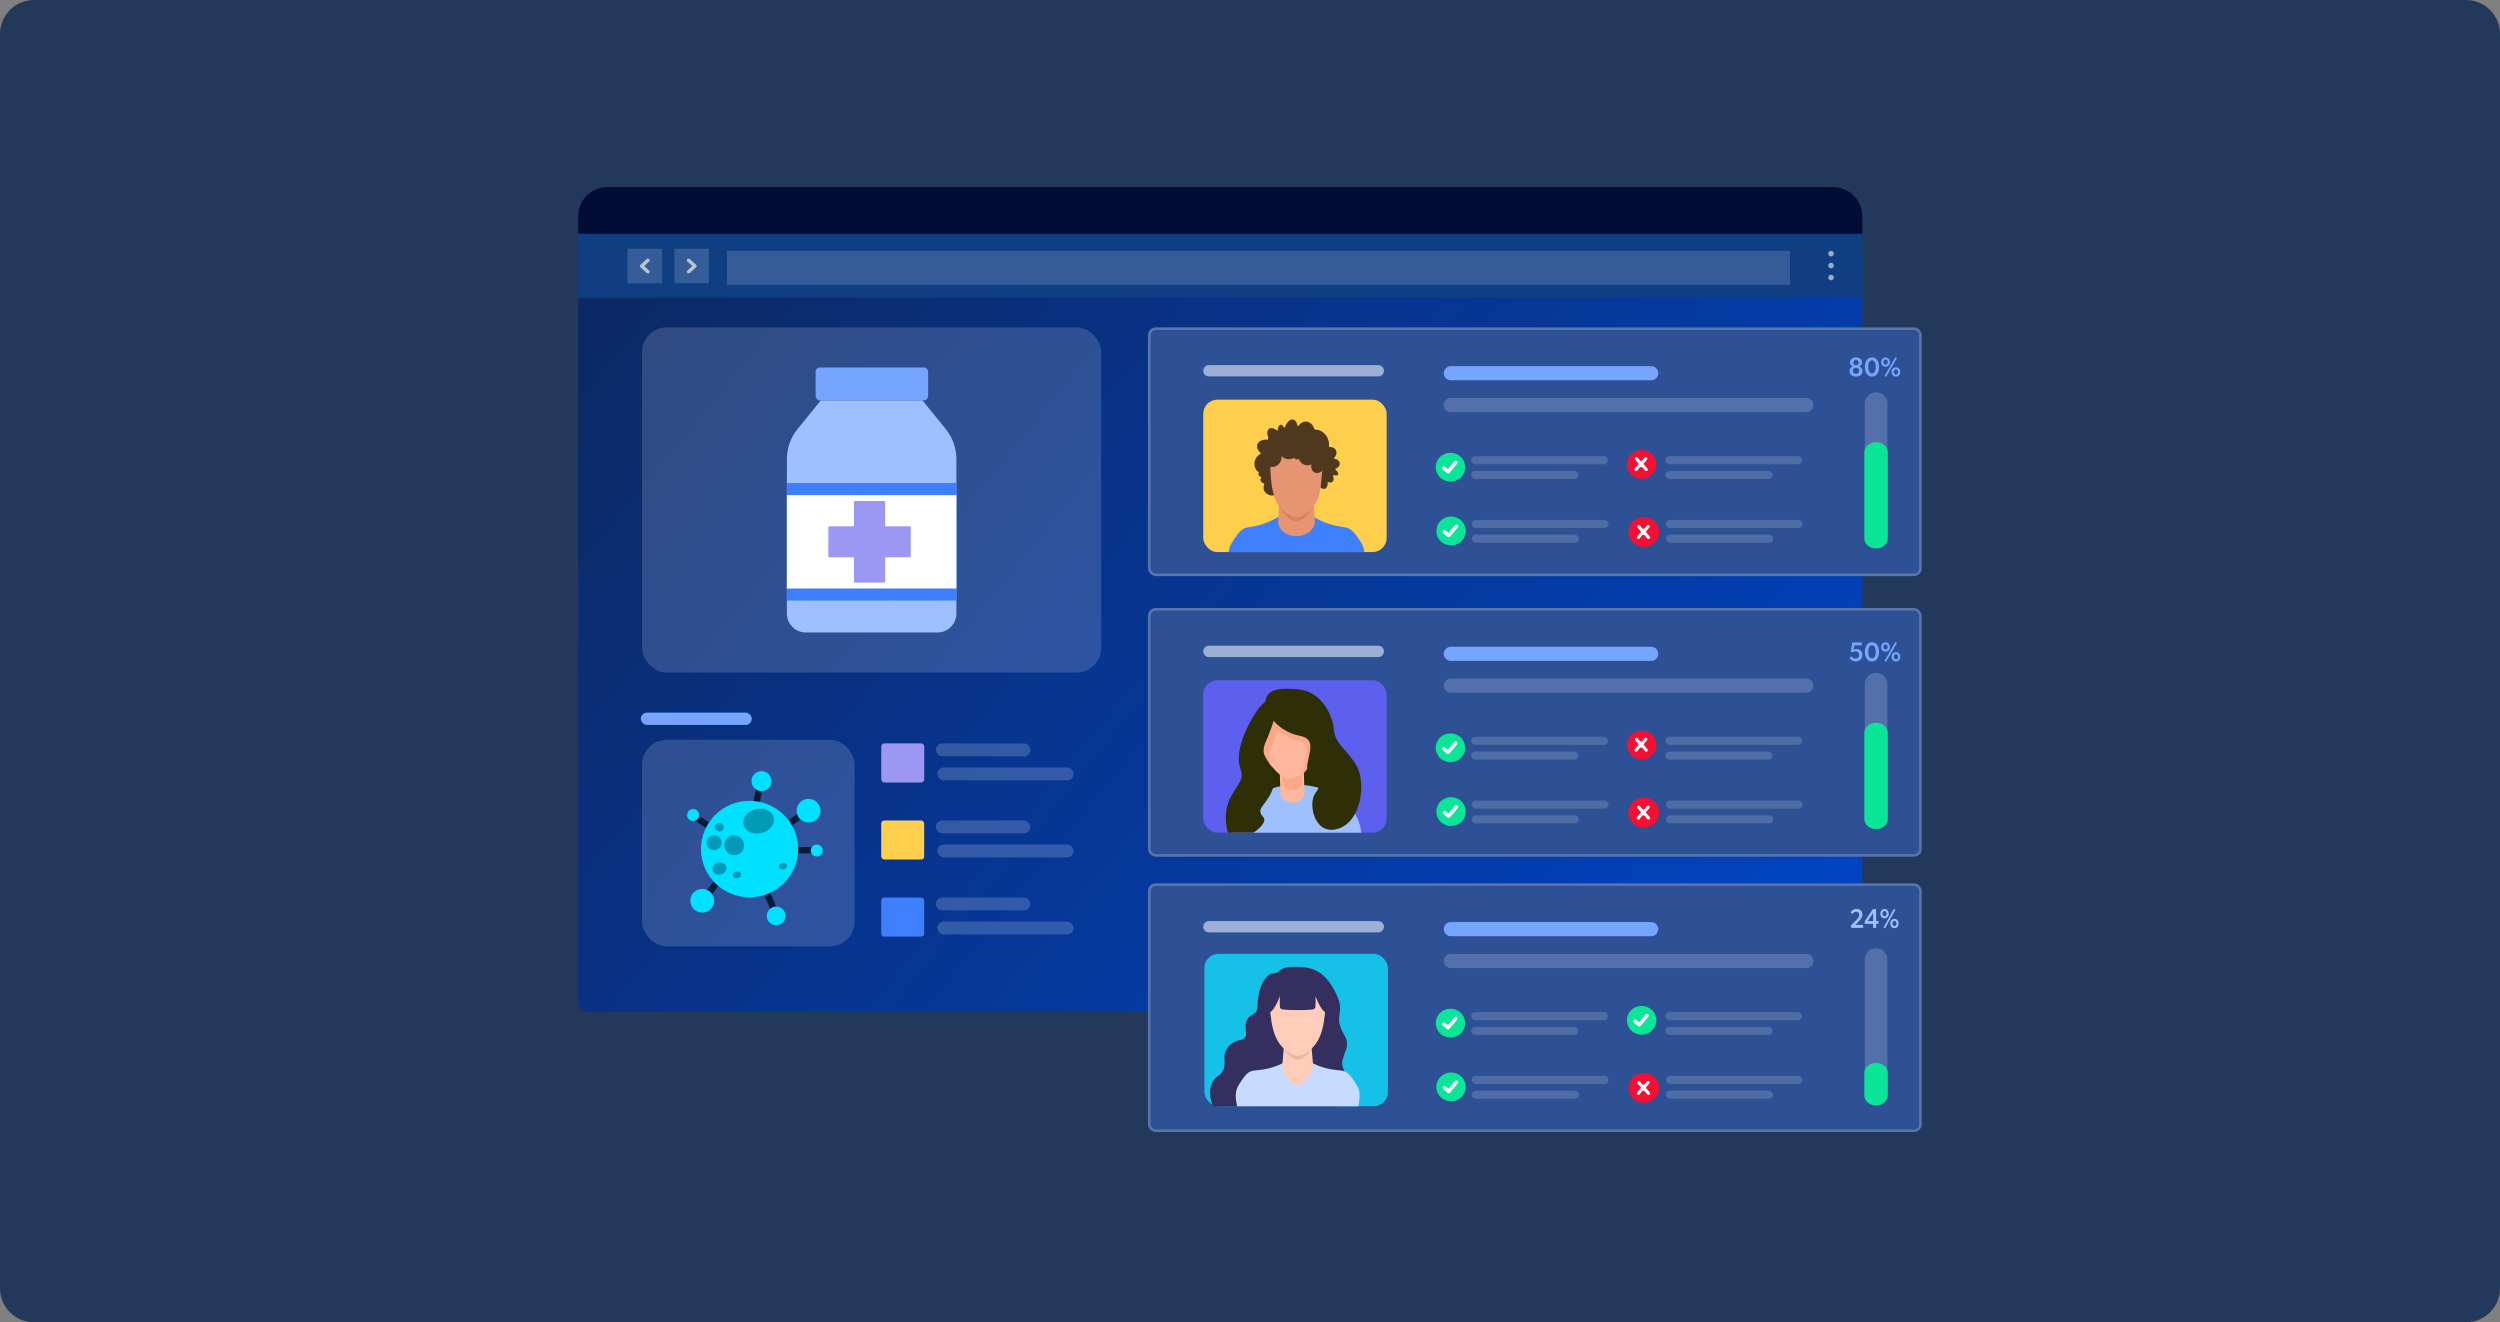
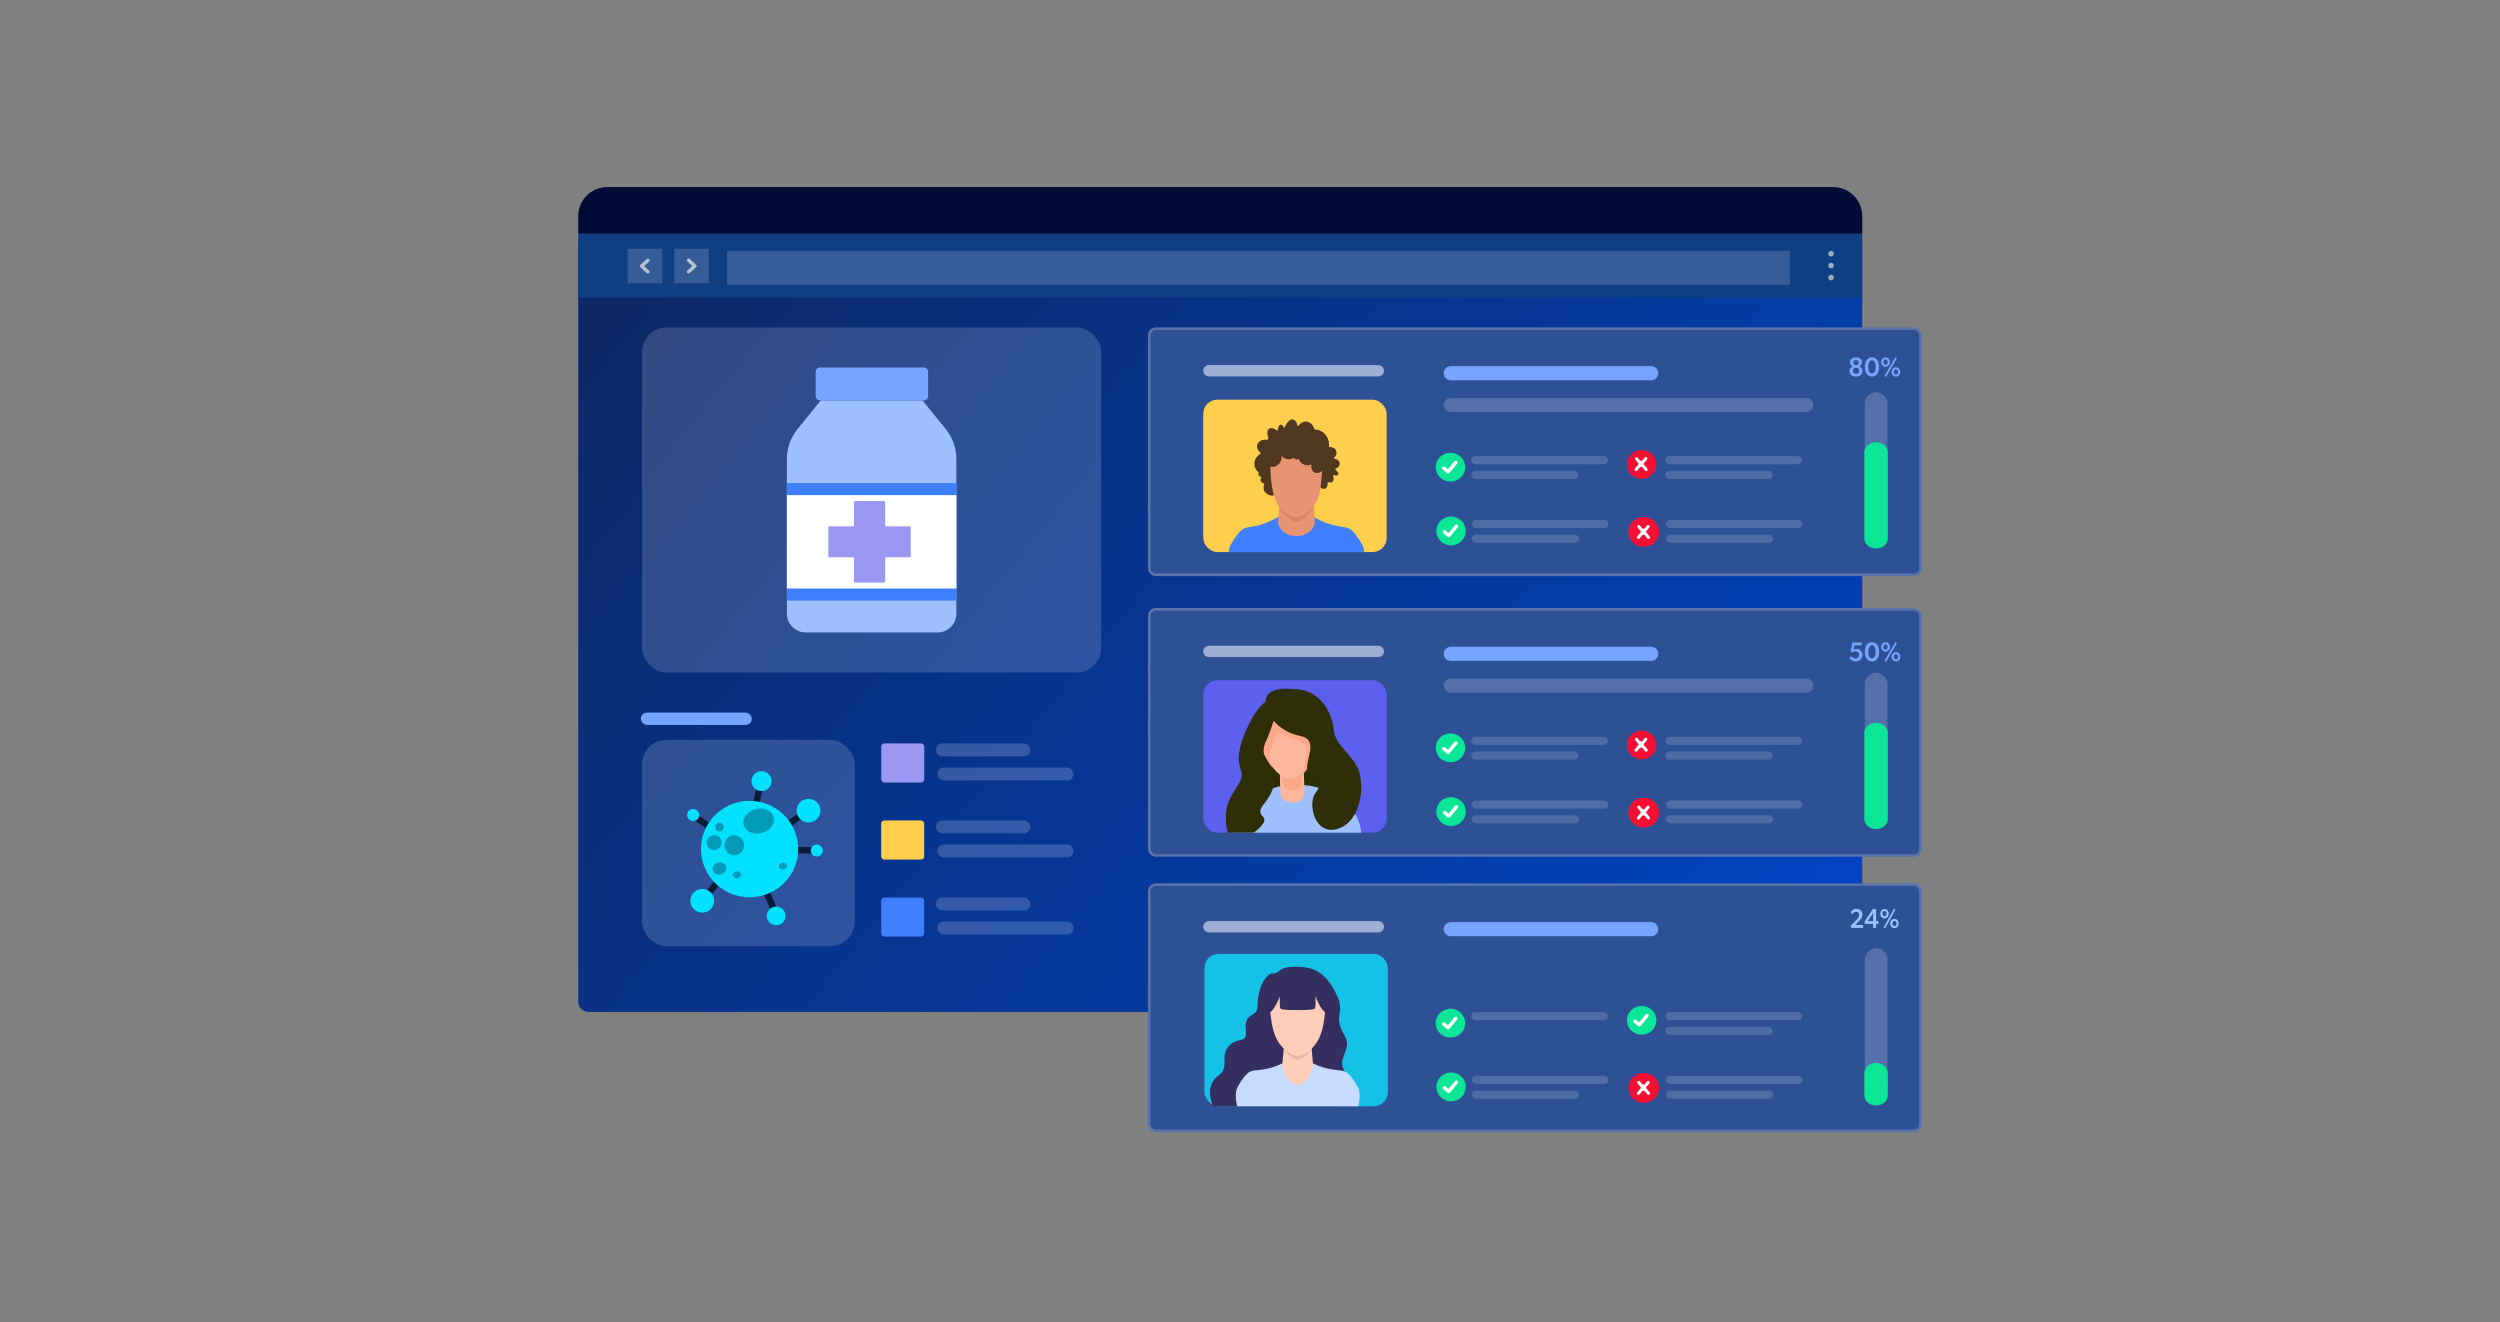
<svg xmlns="http://www.w3.org/2000/svg" width="588" height="311" viewBox="0 0 588 311" fill="none">
  <rect x="0" y="0" width="588" height="311" fill="#808080" stroke="none" />
-   <path d="M0 8C0 3.582 3.582 0 8 0H580C584.418 0 588 3.582 588 8V303C588 307.418 584.418 311 580 311H8C3.582 311 0 307.418 0 303V8Z" fill="#22395B" />
  <path d="M435.616 55H138.384C137.068 55 136 56.067 136 57.384V235.616C136 236.933 137.068 238 138.384 238H435.616C436.932 238 438 236.933 438 235.616V57.384C438 56.067 436.932 55 435.616 55Z" fill="url(#paint0_linear_6647_6148)" />
  <rect x="150.725" y="167.606" width="26.094" height="2.899" rx="1.45" fill="#76A5FF" />
  <rect x="207.259" y="192.975" width="10.11" height="9.191" rx="0.725" fill="#FECE4D" />
  <rect x="220.112" y="192.975" width="22.224" height="3.031" rx="1.515" fill="#E7EEFF" fill-opacity="0.2" />
  <rect x="220.453" y="198.628" width="32.038" height="3.034" rx="1.517" fill="#E7EEFF" fill-opacity="0.2" />
  <rect x="207.259" y="211.098" width="10.11" height="9.191" rx="0.725" fill="#3D7FFC" />
  <rect x="220.112" y="211.098" width="22.224" height="3.031" rx="1.515" fill="#E7EEFF" fill-opacity="0.2" />
  <rect x="220.453" y="216.751" width="32.038" height="3.034" rx="1.517" fill="#E7EEFF" fill-opacity="0.2" />
  <rect x="207.273" y="174.853" width="10.11" height="9.191" rx="0.725" fill="#9D97F4" />
  <rect x="220.126" y="174.853" width="22.224" height="3.031" rx="1.515" fill="#E7EEFF" fill-opacity="0.2" />
  <rect x="220.46" y="180.507" width="32.038" height="3.034" rx="1.517" fill="#E7EEFF" fill-opacity="0.2" />
  <rect x="151" y="77" width="108" height="81.181" rx="5.799" fill="#E7EEFF" fill-opacity="0.17" />
  <rect x="151" y="174" width="50.013" height="48.564" rx="5.799" fill="#E7EEFF" fill-opacity="0.17" />
  <path d="M177.517 192.225C177.407 192.25 177.298 192.259 177.18 192.225C176.767 192.142 176.506 191.741 176.598 191.331L178.393 182.914C178.477 182.505 178.882 182.246 179.295 182.337C179.707 182.421 179.969 182.822 179.876 183.232L178.073 191.649C178.014 191.941 177.786 192.158 177.508 192.225H177.517Z" fill="#091B36" />
  <path d="M181.403 183.158C181.714 184.411 180.939 185.682 179.675 185.991C178.411 186.3 177.131 185.531 176.819 184.278C176.507 183.024 177.282 181.753 178.546 181.444C179.81 181.135 181.091 181.904 181.403 183.158Z" fill="#00E0FF" />
  <path d="M183.072 216.666C182.718 216.75 182.339 216.574 182.195 216.232L179.019 208.801C178.859 208.417 179.036 207.974 179.423 207.815C179.811 207.656 180.257 207.832 180.418 208.216L183.594 215.647C183.754 216.031 183.577 216.474 183.19 216.633C183.148 216.65 183.114 216.658 183.072 216.675V216.666Z" fill="#091B36" />
  <path d="M181.1 217.075C180.182 216.273 180.089 214.885 180.89 213.974C181.699 213.063 183.097 212.971 184.016 213.765C184.934 214.568 185.027 215.955 184.226 216.866C183.418 217.777 182.019 217.869 181.1 217.075Z" fill="#00E0FF" />
  <path d="M182.473 196.782C182.178 196.857 181.858 196.748 181.672 196.489C181.428 196.146 181.512 195.678 181.849 195.444L190.275 189.51C190.621 189.267 191.093 189.351 191.337 189.685C191.581 190.028 191.497 190.496 191.16 190.73L182.734 196.665C182.65 196.723 182.566 196.757 182.473 196.782Z" fill="#091B36" />
  <path d="M192.636 192.017C191.886 193.363 190.175 193.856 188.819 193.112C187.462 192.368 186.965 190.671 187.715 189.326C188.465 187.98 190.175 187.487 191.532 188.231C192.888 188.975 193.386 190.671 192.636 192.017Z" fill="#00E0FF" />
  <path d="M165.026 213.281C164.815 213.331 164.579 213.298 164.394 213.156C164.057 212.905 163.99 212.437 164.242 212.102L170.419 203.886C170.671 203.552 171.143 203.485 171.48 203.736C171.817 203.986 171.885 204.455 171.632 204.789L165.456 213.005C165.346 213.147 165.194 213.247 165.026 213.289V213.281Z" fill="#091B36" />
  <path d="M162.415 211.334C162.709 209.821 164.184 208.835 165.701 209.128C167.226 209.42 168.22 210.883 167.925 212.387C167.63 213.9 166.156 214.886 164.639 214.594C163.114 214.301 162.12 212.839 162.415 211.334Z" fill="#00E0FF" />
  <path d="M167.122 195.226C166.92 195.276 166.692 195.242 166.507 195.109L162.226 192.141C161.881 191.907 161.797 191.431 162.041 191.097C162.277 190.754 162.757 190.67 163.094 190.913L167.375 193.88C167.72 194.114 167.804 194.59 167.56 194.925C167.451 195.083 167.291 195.184 167.122 195.226Z" fill="#091B36" />
  <path d="M163.247 190.295C164.023 190.42 164.545 191.139 164.427 191.908C164.309 192.677 163.576 193.195 162.801 193.078C162.026 192.961 161.495 192.234 161.621 191.465C161.748 190.696 162.472 190.178 163.247 190.295Z" fill="#00E0FF" />
  <path d="M192.659 200.71C192.6 200.727 192.541 200.735 192.474 200.735L187.25 200.719C186.828 200.719 186.491 200.376 186.491 199.967C186.491 199.549 186.837 199.214 187.25 199.214L192.474 199.231C192.895 199.231 193.232 199.574 193.232 199.983C193.232 200.334 192.988 200.627 192.659 200.71Z" fill="#091B36" />
  <path d="M192.718 201.32C192.01 201.654 191.159 201.362 190.822 200.66C190.485 199.957 190.78 199.113 191.488 198.779C192.196 198.445 193.047 198.737 193.384 199.439C193.721 200.141 193.426 200.985 192.718 201.32Z" fill="#00E0FF" />
  <path d="M180.773 210.137C186.585 207.686 189.293 201.026 186.823 195.261C184.352 189.496 177.638 186.81 171.827 189.26C166.015 191.711 163.307 198.371 165.777 204.136C168.248 209.901 174.962 212.587 180.773 210.137Z" fill="#00E0FF" />
  <g opacity="0.49">
    <g opacity="0.72">
      <path d="M169.694 197.775C169.922 198.712 169.341 199.656 168.38 199.89C167.419 200.124 166.459 199.556 166.223 198.62C165.987 197.684 166.577 196.739 167.537 196.505C168.498 196.271 169.458 196.839 169.694 197.775Z" fill="#091B36" />
    </g>
    <g opacity="0.72">
      <path d="M169.73 193.703C170.202 193.987 170.353 194.605 170.067 195.073C169.78 195.541 169.157 195.692 168.685 195.408C168.213 195.124 168.061 194.505 168.348 194.037C168.634 193.569 169.258 193.418 169.73 193.703Z" fill="#091B36" />
    </g>
    <g opacity="0.72">
      <path d="M170.441 199.356C170.129 198.094 170.879 196.823 172.126 196.522C173.365 196.222 174.628 196.999 174.94 198.261C175.252 199.523 174.502 200.794 173.255 201.094C172.008 201.395 170.752 200.618 170.441 199.356Z" fill="#091B36" />
    </g>
    <g opacity="0.72">
      <path d="M181.966 192.25C182.354 193.804 181.082 195.451 179.118 195.927C177.164 196.404 175.259 195.534 174.88 193.98C174.492 192.425 175.765 190.778 177.728 190.302C179.683 189.826 181.587 190.695 181.966 192.25Z" fill="#091B36" />
    </g>
    <g opacity="0.72">
      <path d="M170.818 203.884C171.012 204.653 170.447 205.456 169.562 205.673C168.678 205.89 167.801 205.439 167.616 204.662C167.422 203.893 167.987 203.09 168.871 202.873C169.756 202.656 170.633 203.107 170.818 203.884Z" fill="#091B36" />
    </g>
    <g opacity="0.72">
      <path d="M185.084 203.476C185.193 203.903 184.848 204.354 184.325 204.488C183.803 204.613 183.289 204.371 183.179 203.945C183.07 203.518 183.415 203.067 183.938 202.933C184.46 202.808 184.974 203.05 185.084 203.476Z" fill="#091B36" />
    </g>
    <g opacity="0.72">
      <path d="M174.27 205.532C174.379 205.958 174.034 206.409 173.511 206.543C172.989 206.668 172.475 206.426 172.366 206C172.256 205.573 172.601 205.122 173.124 204.988C173.646 204.863 174.16 205.105 174.27 205.532Z" fill="#091B36" />
    </g>
  </g>
  <path d="M224.941 107.976V144.33C224.941 144.374 224.94 144.416 224.939 144.458C224.907 145.584 224.449 146.604 223.723 147.368C223.595 147.502 223.459 147.629 223.316 147.746C223.258 147.793 223.2 147.839 223.14 147.883C223.02 147.971 222.896 148.054 222.768 148.13C222.704 148.168 222.639 148.205 222.572 148.24C222.473 148.293 222.372 148.342 222.268 148.387C221.716 148.628 221.105 148.762 220.463 148.762H189.554C188.912 148.762 188.301 148.628 187.748 148.387C187.645 148.342 187.543 148.293 187.444 148.24C187.378 148.205 187.313 148.168 187.248 148.13C187.121 148.054 186.997 147.971 186.877 147.883C186.817 147.839 186.759 147.793 186.701 147.746C186.558 147.629 186.422 147.502 186.294 147.368C185.539 146.575 185.075 145.506 185.075 144.33V107.976C185.075 105.401 185.964 102.902 187.594 100.894L192.087 95.356L193.049 94.171H216.969L217.93 95.356L222.424 100.895C224.054 102.902 224.941 105.401 224.941 107.976H224.941Z" fill="#9FC0FF" />
  <path d="M224.941 113.614H185.075V141.257H224.941V113.614Z" fill="#3D7FFC" />
  <path d="M224.941 116.449H185.075V138.419H224.941V116.449Z" fill="white" />
  <path d="M218.295 87.447V93.147C218.295 93.675 217.892 94.108 217.373 94.162C217.369 94.163 217.364 94.164 217.359 94.165C217.342 94.166 217.324 94.167 217.306 94.168C217.292 94.169 217.277 94.169 217.262 94.169H192.856C192.851 94.169 192.845 94.169 192.84 94.169C192.827 94.169 192.816 94.169 192.804 94.168C192.789 94.167 192.774 94.166 192.759 94.164C192.441 94.132 192.165 93.957 192 93.704C191.894 93.545 191.832 93.353 191.832 93.147V87.447C191.832 86.882 192.295 86.425 192.865 86.425H217.254C217.267 86.425 217.28 86.425 217.293 86.425C217.319 86.427 217.344 86.428 217.369 86.431C217.89 86.484 218.296 86.918 218.296 87.447H218.295Z" fill="#76A5FF" />
  <path d="M214.213 124.018C214.213 123.898 214.116 123.8 213.996 123.8H208.408C208.287 123.8 208.19 123.703 208.19 123.583V118.057C208.19 117.937 208.093 117.839 207.973 117.839H201.064C200.944 117.839 200.847 117.937 200.847 118.057V123.583C200.847 123.703 200.749 123.8 200.629 123.8H195.041C194.921 123.8 194.823 123.898 194.823 124.018V130.851C194.823 130.971 194.921 131.068 195.041 131.068H200.629C200.749 131.068 200.847 131.166 200.847 131.286V136.812C200.847 136.932 200.944 137.029 201.064 137.029H207.973C208.093 137.029 208.19 136.932 208.19 136.812V131.286C208.19 131.166 208.287 131.068 208.408 131.068H213.996C214.116 131.068 214.213 130.971 214.213 130.851V124.018Z" fill="#9D97F4" />
  <rect x="270" y="207.757" width="182" height="58.5" rx="1.832" fill="#2E5196" />
  <rect x="270.305" y="208.063" width="181.389" height="57.889" rx="1.527" stroke="white" stroke-opacity="0.2" stroke-width="0.611" />
  <g clip-path="url(#clip0_6647_6148)">
    <rect x="283.285" y="224.349" width="43.143" height="35.842" rx="3.319" fill="#15C1E6" />
    <path d="M317.141 254.884C317.069 252.506 315.179 251.399 315.803 249.16C316.373 247.112 316.989 246.511 316.77 244.933C316.583 243.547 315.453 242.878 315.004 240.468C314.661 238.631 315.831 237.36 314.673 234.652C311.864 228.051 308.322 227.146 303.543 227.429C301.207 227.569 300.837 228.565 300.224 228.804C299.576 229.055 299.512 228.871 299.034 228.991C297.956 229.266 295.875 231.548 295.767 236.635C295.719 238.942 294.183 238.133 293.264 239.954C292.289 241.882 294.207 244.148 291.728 244.607C288.664 245.172 287.88 247.678 287.988 248.945C288.314 252.737 286.603 252.59 285.608 253.856C283.356 256.717 285.481 260.864 286.181 262.186C290.801 270.93 307.144 273.985 315.421 259.736C315.859 258.983 317.212 257.382 317.141 254.884Z" fill="#352F60" />
    <path d="M314.234 274.324C317.227 265.408 321.341 258.943 319.181 255.35C317.111 251.908 316.475 251.888 314.875 251.733C308.695 251.123 308.751 249.147 305.472 249.247C305.408 249.247 305.01 249.247 304.938 249.247C301.683 249.155 301.723 251.123 295.559 251.733C293.959 251.892 293.323 251.908 291.253 255.35C289.093 258.943 293.207 265.408 296.2 274.324C297.795 279.08 295.237 283.613 294.401 285.275C293.474 287.111 293.06 286.916 293.203 288.226C293.434 290.294 298.945 291.875 304.437 291.824C304.696 291.82 305.85 291.824 306.168 291.824C311.604 291.843 317.004 290.274 317.231 288.226C317.374 286.92 316.96 287.115 316.033 285.275C315.197 283.613 312.639 279.084 314.234 274.324Z" fill="#C6DBFF" />
    <path d="M308.831 250.4C308.269 244.532 308.178 240.042 306.686 240.704C306.164 240.935 305.679 241.218 305.217 241.6C304.756 241.218 304.27 240.935 303.749 240.704C302.257 240.042 302.165 244.536 301.604 250.4C301.516 251.292 302.858 255.164 305.217 255.164C307.33 255.164 308.914 251.292 308.831 250.4Z" fill="#FFCDBA" />
    <path d="M301.932 246.558C301.912 246.805 303.715 249.247 305.195 249.247C306.902 249.247 308.51 246.805 308.49 246.562C307.845 247.191 306.584 248.251 305.195 248.251C303.961 248.247 302.6 247.187 301.932 246.558Z" fill="#EBB7A2" />
    <path d="M311.459 232.997C310.775 230.568 308.124 229.173 305.215 229.229C302.31 229.173 299.656 230.568 298.972 232.997C298.514 234.623 298.474 235.866 298.805 238.419C299.091 240.646 299.378 244.004 301.733 246.418C302.287 246.984 303.823 248.31 305.2 248.31C306.751 248.31 308.144 246.984 308.697 246.418C311.049 244.004 311.34 240.642 311.626 238.419C311.957 235.866 311.917 234.627 311.459 232.997Z" fill="#FFCDBA" />
    <path d="M313.135 235.264C313.239 232.639 311.611 229.106 309.076 229.169C308.623 229.181 308.376 229.337 308.253 229.548C307.703 229.098 306.498 228.333 305.149 228.333C303.839 228.333 302.697 229.09 302.172 229.54C302.045 229.337 301.802 229.181 301.352 229.169C298.817 229.106 297.19 232.639 297.293 235.264C297.341 236.511 297.09 237.941 297.679 238.224C298.933 238.83 300.163 236.547 301.03 234.3C300.954 235.432 300.982 236.372 301.058 236.874C301.106 237.192 301.289 237.376 301.71 237.411C301.71 237.411 302.753 237.607 305.041 237.575C305.097 237.575 305.328 237.575 305.383 237.575C307.672 237.607 308.714 237.411 308.714 237.411C309.136 237.376 309.319 237.192 309.367 236.874C309.442 236.376 309.474 235.436 309.395 234.3C310.262 236.547 311.492 238.83 312.745 238.224C313.334 237.941 313.084 236.511 313.135 235.264Z" fill="#352F60" />
  </g>
  <rect x="346.017" y="238.056" width="32.156" height="1.892" rx="0.946" fill="#D2DCE4" fill-opacity="0.2" />
-   <rect x="346.017" y="241.524" width="25.22" height="1.892" rx="0.946" fill="#D2DCE4" fill-opacity="0.2" />
  <path d="M343.598 243.041C344.952 241.717 344.952 239.571 343.598 238.247C342.245 236.923 340.05 236.923 338.696 238.247C337.342 239.571 337.342 241.717 338.696 243.041C340.05 244.365 342.245 244.365 343.598 243.041Z" fill="#0BE597" />
  <path d="M388.568 242.377C389.922 241.053 389.922 238.906 388.568 237.582C387.214 236.258 385.02 236.258 383.666 237.582C382.312 238.906 382.312 241.053 383.666 242.377C385.02 243.701 387.214 243.701 388.568 242.377Z" fill="#0BE597" />
  <path d="M340.591 241.794C340.568 241.794 340.548 241.787 340.533 241.772C340.495 241.741 339.627 241.012 339.538 240.925C339.502 240.89 339.502 240.836 339.538 240.801C339.573 240.766 339.629 240.766 339.665 240.801C339.727 240.862 340.256 241.309 340.582 241.58L342.322 239.476C342.353 239.439 342.409 239.432 342.447 239.463C342.485 239.494 342.492 239.548 342.461 239.585L340.662 241.759C340.647 241.776 340.624 241.789 340.602 241.792C340.597 241.794 340.595 241.794 340.591 241.794Z" fill="white" stroke="white" stroke-width="0.664" />
  <path d="M385.561 241.129C385.538 241.129 385.518 241.122 385.503 241.107C385.465 241.076 384.597 240.348 384.508 240.26C384.472 240.225 384.472 240.171 384.508 240.136C384.543 240.101 384.599 240.101 384.635 240.136C384.697 240.197 385.226 240.644 385.552 240.915L387.292 238.811C387.323 238.774 387.379 238.768 387.417 238.798C387.455 238.829 387.462 238.883 387.431 238.92L385.632 241.094C385.617 241.111 385.594 241.125 385.572 241.127C385.567 241.129 385.565 241.129 385.561 241.129Z" fill="white" stroke="white" stroke-width="0.664" />
  <rect x="346.16" y="253.051" width="32.156" height="1.892" rx="0.946" fill="#D2DCE4" fill-opacity="0.2" />
  <rect x="346.16" y="256.519" width="25.22" height="1.892" rx="0.946" fill="#D2DCE4" fill-opacity="0.2" />
  <path d="M343.741 258.036C345.095 256.712 345.095 254.565 343.741 253.241C342.388 251.917 340.193 251.917 338.839 253.241C337.485 254.565 337.485 256.712 338.839 258.036C340.193 259.36 342.388 259.36 343.741 258.036Z" fill="#0BE597" />
  <path d="M340.734 256.79C340.712 256.79 340.691 256.783 340.676 256.768C340.638 256.738 339.77 256.009 339.681 255.921C339.645 255.887 339.645 255.832 339.681 255.797C339.716 255.762 339.772 255.762 339.808 255.797C339.87 255.858 340.399 256.306 340.725 256.576L342.465 254.472C342.497 254.435 342.552 254.429 342.59 254.459C342.628 254.49 342.635 254.544 342.604 254.582L340.805 256.755C340.79 256.773 340.767 256.786 340.745 256.788C340.741 256.79 340.738 256.79 340.734 256.79Z" fill="white" stroke="white" stroke-width="0.664" />
  <rect x="391.689" y="238.054" width="32.156" height="1.892" rx="0.946" fill="#D2DCE4" fill-opacity="0.2" />
  <rect x="391.69" y="241.522" width="25.22" height="1.892" rx="0.946" fill="#D2DCE4" fill-opacity="0.2" />
  <rect x="391.833" y="253.049" width="32.156" height="1.892" rx="0.946" fill="#D2DCE4" fill-opacity="0.2" />
  <rect x="391.833" y="256.517" width="25.22" height="1.892" rx="0.946" fill="#D2DCE4" fill-opacity="0.2" />
  <path d="M386.406 256.788C386.384 256.788 386.364 256.782 386.348 256.767C386.311 256.736 385.443 256.007 385.353 255.92C385.318 255.885 385.318 255.83 385.353 255.795C385.389 255.761 385.445 255.761 385.48 255.795C385.543 255.857 386.072 256.304 386.398 256.575L388.138 254.471C388.169 254.434 388.225 254.427 388.263 254.458C388.301 254.488 388.307 254.543 388.276 254.58L386.478 256.753C386.462 256.771 386.44 256.784 386.418 256.786C386.413 256.788 386.411 256.788 386.406 256.788Z" fill="white" stroke="white" stroke-width="0.664" />
  <line x1="284.333" y1="217.967" x2="324.18" y2="217.967" stroke="#E7EEFF" stroke-opacity="0.6" stroke-width="2.655" stroke-linecap="round" />
  <line x1="341.235" y1="218.534" x2="388.36" y2="218.534" stroke="#76A5FF" stroke-width="3.319" stroke-linecap="round" />
-   <line x1="341.235" y1="226.029" x2="424.866" y2="226.029" stroke="#E7EEFF" stroke-opacity="0.2" stroke-width="3.319" stroke-linecap="round" />
  <path d="M389.142 258.365C390.548 256.991 390.548 254.762 389.142 253.387C387.737 252.012 385.458 252.012 384.053 253.387C382.647 254.762 382.647 256.991 384.053 258.365C385.458 259.74 387.737 259.74 389.142 258.365Z" fill="#F50F32" />
  <path d="M386.142 256.735C386.344 256.472 386.74 256.474 386.94 256.738L387.431 257.389C387.501 257.481 387.611 257.536 387.727 257.536C388.043 257.536 388.214 257.166 388.009 256.925L387.194 255.967C387.123 255.884 387.123 255.763 387.193 255.68L387.92 254.822C388.123 254.583 387.953 254.217 387.64 254.217C387.526 254.217 387.419 254.27 387.349 254.36L386.904 254.939C386.718 255.179 386.356 255.179 386.17 254.939L385.725 254.36C385.655 254.27 385.548 254.217 385.434 254.217C385.122 254.217 384.952 254.583 385.155 254.821L385.881 255.676C385.951 255.758 385.951 255.879 385.881 255.962L385.062 256.927C384.858 257.167 385.029 257.536 385.344 257.536C385.458 257.536 385.567 257.483 385.636 257.392L386.142 256.735Z" fill="white" />
  <path d="M438.605 225.661C438.605 224.204 439.793 223.022 441.26 223.022C442.726 223.022 443.915 224.204 443.915 225.661L443.915 256.889C443.915 258.346 442.726 259.528 441.26 259.528C439.793 259.528 438.605 258.346 438.605 256.889L438.605 225.661Z" fill="#E7EEFF" fill-opacity="0.2" />
  <path d="M438.5 252.344C438.5 251.049 439.731 250 441.25 250C442.769 250 444 251.049 444 252.344V257.656C444 258.951 442.769 260 441.25 260C439.731 260 438.5 258.951 438.5 257.656L438.5 252.344Z" fill="#0BE597" />
  <path d="M435.314 217.7L435.411 218.228H438.2V217.547H436.37L437.253 216.631C437.5 216.37 438.034 215.816 438.034 215.065C438.034 214.288 437.489 213.773 436.645 213.773C435.807 213.773 435.4 214.333 435.274 214.537L435.618 215.039C435.807 214.804 436.089 214.454 436.588 214.454C437.035 214.454 437.288 214.734 437.288 215.173C437.288 215.606 437.001 215.969 436.685 216.293L435.314 217.7Z" fill="#9FC0FF" />
  <path d="M440.547 217.286V218.228H441.264V217.286H441.815V216.618H441.264V213.817H440.495L438.584 216.669V217.286H440.547ZM440.564 216.631H439.29L440.564 214.728V216.631Z" fill="#9FC0FF" />
  <path d="M443.011 218.152L443.349 218.374L445.805 213.957L445.467 213.728C444.652 215.205 443.826 216.681 443.011 218.152ZM443.24 216C443.809 216 444.222 215.555 444.222 214.899C444.222 214.244 443.809 213.798 443.24 213.798C442.672 213.798 442.259 214.244 442.259 214.899C442.259 215.555 442.672 216 443.24 216ZM443.24 215.498C442.936 215.498 442.764 215.243 442.764 214.893C442.764 214.537 442.936 214.288 443.24 214.288C443.545 214.288 443.722 214.537 443.722 214.893C443.722 215.243 443.545 215.498 443.24 215.498ZM445.576 218.304C446.15 218.304 446.557 217.872 446.557 217.21C446.557 216.554 446.15 216.115 445.576 216.115C445.008 216.115 444.595 216.554 444.595 217.21C444.595 217.872 445.008 218.304 445.576 218.304ZM445.576 217.808C445.278 217.808 445.1 217.56 445.1 217.203C445.1 216.853 445.278 216.599 445.576 216.599C445.88 216.599 446.058 216.853 446.058 217.203C446.058 217.56 445.88 217.808 445.576 217.808Z" fill="#9FC0FF" />
  <rect x="270" y="143" width="182" height="58.5" rx="1.832" fill="#2E5196" />
  <rect x="270.305" y="143.305" width="181.389" height="57.889" rx="1.527" stroke="white" stroke-opacity="0.2" stroke-width="0.611" />
  <g clip-path="url(#clip1_6647_6148)">
    <rect x="283" y="160" width="43.143" height="35.842" rx="3.319" fill="#5D5FEF" />
    <path d="M297.319 186.588C298.806 186.588 300.011 184.843 300.011 182.691C300.011 180.539 298.806 178.794 297.319 178.794C295.832 178.794 294.626 180.539 294.626 182.691C294.626 184.843 295.832 186.588 297.319 186.588Z" fill="#FEB79C" />
    <path d="M295.431 189.107L311.942 188.186C311.942 188.186 314.461 181.305 313.895 180.849C313.32 180.393 303.8 175.346 303.8 175.346L294.509 175.574L295.431 189.107Z" fill="#2C2D00" />
    <path d="M304.896 208.452C313.327 208.452 320.161 203.103 320.161 196.504C320.161 189.906 313.327 184.557 304.896 184.557C296.464 184.557 289.63 189.906 289.63 196.504C289.63 203.103 296.464 208.452 304.896 208.452Z" fill="#9FC0FF" />
    <path d="M303.989 188.768C302.456 188.768 301.196 187.805 301.155 186.607L300.977 181.096C300.936 179.876 302.182 178.849 303.743 178.827C305.317 178.806 306.618 179.769 306.645 180.989L306.823 186.5C306.864 187.72 305.618 188.747 304.058 188.768C304.044 188.768 304.017 188.768 303.989 188.768Z" fill="#FEB79C" />
    <path d="M303.776 178.585C302.695 178.607 301.804 179.361 301.581 180.34L301.67 183.711C301.704 184.927 302.729 185.886 303.977 185.886C303.999 185.886 304.01 185.886 304.032 185.886C305.113 185.864 306.005 185.11 306.227 184.131L306.138 180.76C306.105 179.522 305.058 178.553 303.776 178.585Z" fill="#FAA887" />
    <path d="M310.198 172.819C310.198 177.696 306.379 183.23 303.228 183.23C300.838 183.23 296.259 177.707 296.259 172.819C296.259 167.942 299.379 163.982 303.228 163.982C307.078 163.982 310.198 167.942 310.198 172.819Z" fill="#FEB79C" />
    <path d="M299.977 165.987C299.329 166.06 298.63 166.557 297.941 167.293C296.887 168.826 296.259 170.826 296.259 173.022C296.259 175.685 297.637 178.534 299.278 180.575C298.528 178.99 298.184 177.394 299.126 175.467C299.977 173.716 301.223 169.8 301.223 169.8C301.223 169.8 302.56 165.697 299.977 165.987Z" fill="#FAA887" />
    <path d="M303.319 163.982C300.935 163.982 298.842 165.57 297.6 167.98C298.231 169.408 300.294 173.086 305.112 174.131C308.958 174.962 306.665 178.79 306.605 181.903C308.598 179.834 310.211 176.284 310.211 173.022C310.211 168.033 307.125 163.982 303.319 163.982Z" fill="#FAA887" />
    <path d="M297.708 166.585C297.708 166.585 299.522 171.847 305.859 173.108C310.731 174.079 306.26 179.247 307.747 182.358C308.854 184.674 311.322 184.116 309.434 186.452C307.547 188.788 309.033 196.674 314.696 194.927C320.358 193.17 321.255 183.919 319.072 180.126C316.889 176.322 314 175.061 313.705 171.557C313.409 168.053 310.721 162.503 305.164 162.11C301.642 161.862 296.812 161.521 297.708 166.585Z" fill="#2E2F06" />
    <path d="M299.898 168.541C299.898 168.541 298.637 172.527 297.776 174.309C296.331 177.293 297.869 179.476 299.324 182.059C300.39 183.957 299.047 186.488 298.258 187.721C296.813 190.01 295.552 190.505 297.192 192.287C298.832 194.08 289.464 200.734 288.5 194.67C287.537 188.607 290.335 186.519 291.688 183.736C293.041 180.952 290.243 181.057 291.883 174.994C292.733 171.862 296.034 164.956 298.648 164.66C301.251 164.365 299.898 168.541 299.898 168.541Z" fill="#2E2F06" />
  </g>
  <path d="M436.452 154.882C435.978 154.882 435.624 154.596 435.414 154.316L435 154.838C435.102 154.991 435.636 155.57 436.422 155.57C437.28 155.57 438.042 155.035 438.042 154.074C438.042 153.151 437.424 152.623 436.668 152.623C436.416 152.623 436.17 152.68 435.972 152.769L436.17 151.789H437.874L437.88 151.108H435.678L435.288 153.215L435.642 153.438C435.834 153.304 436.11 153.209 436.386 153.209C436.854 153.209 437.25 153.469 437.25 154.061C437.25 154.66 436.812 154.882 436.452 154.882Z" fill="#76A5FF" />
  <path d="M438.615 153.31C438.615 154.462 439.125 155.576 440.289 155.576C441.448 155.576 441.958 154.462 441.958 153.31C441.958 152.158 441.448 151.045 440.289 151.045C439.131 151.045 438.615 152.158 438.615 153.31ZM441.166 153.298C441.166 154.189 440.89 154.838 440.289 154.838C439.689 154.838 439.407 154.189 439.407 153.298C439.407 152.4 439.689 151.757 440.289 151.757C440.89 151.757 441.166 152.4 441.166 153.298Z" fill="#76A5FF" />
  <path d="M443.239 155.423L443.593 155.646L446.161 151.229L445.807 151C444.955 152.477 444.091 153.953 443.239 155.423ZM443.479 153.272C444.073 153.272 444.505 152.827 444.505 152.171C444.505 151.516 444.073 151.07 443.479 151.07C442.885 151.07 442.452 151.516 442.452 152.171C442.452 152.827 442.885 153.272 443.479 153.272ZM443.479 152.769C443.161 152.769 442.981 152.515 442.981 152.165C442.981 151.808 443.161 151.56 443.479 151.56C443.797 151.56 443.983 151.808 443.983 152.165C443.983 152.515 443.797 152.769 443.479 152.769ZM445.921 155.576C446.521 155.576 446.947 155.143 446.947 154.481C446.947 153.826 446.521 153.387 445.921 153.387C445.327 153.387 444.895 153.826 444.895 154.481C444.895 155.143 445.327 155.576 445.921 155.576ZM445.921 155.08C445.609 155.08 445.423 154.831 445.423 154.475C445.423 154.125 445.609 153.87 445.921 153.87C446.239 153.87 446.425 154.125 446.425 154.475C446.425 154.831 446.239 155.08 445.921 155.08Z" fill="#76A5FF" />
  <rect x="346.017" y="173.299" width="32.156" height="1.892" rx="0.946" fill="#D2DCE4" fill-opacity="0.2" />
  <rect x="346.017" y="176.766" width="25.22" height="1.892" rx="0.946" fill="#D2DCE4" fill-opacity="0.2" />
  <path d="M343.598 178.284C344.952 176.96 344.952 174.813 343.598 173.489C342.245 172.165 340.05 172.165 338.696 173.489C337.342 174.813 337.342 176.96 338.696 178.284C340.05 179.608 342.245 179.608 343.598 178.284Z" fill="#0BE597" />
  <path d="M388.568 177.619C389.922 176.295 389.922 174.149 388.568 172.825C387.214 171.5 385.02 171.5 383.666 172.825C382.312 174.149 382.312 176.295 383.666 177.619C385.02 178.943 387.214 178.943 388.568 177.619Z" fill="#F50F32" />
  <path d="M385.596 176.018C385.798 175.755 386.195 175.757 386.394 176.021L386.885 176.671C386.955 176.764 387.065 176.819 387.181 176.819C387.497 176.819 387.668 176.449 387.463 176.208L386.648 175.25C386.577 175.167 386.577 175.046 386.647 174.963L387.375 174.105C387.577 173.866 387.407 173.5 387.094 173.5C386.98 173.5 386.873 173.553 386.803 173.643L386.358 174.222C386.173 174.462 385.81 174.462 385.625 174.222L385.179 173.643C385.109 173.553 385.002 173.5 384.888 173.5C384.576 173.5 384.407 173.866 384.609 174.104L385.335 174.958C385.405 175.041 385.405 175.162 385.335 175.245L384.516 176.21C384.313 176.45 384.483 176.819 384.798 176.819C384.913 176.819 385.021 176.765 385.091 176.675L385.596 176.018Z" fill="white" />
  <path d="M340.591 177.036C340.568 177.036 340.548 177.03 340.533 177.015C340.495 176.984 339.627 176.255 339.538 176.168C339.502 176.133 339.502 176.078 339.538 176.043C339.573 176.009 339.629 176.009 339.665 176.043C339.727 176.105 340.256 176.552 340.582 176.822L342.322 174.719C342.353 174.682 342.409 174.675 342.447 174.706C342.485 174.736 342.492 174.791 342.461 174.828L340.662 177.001C340.647 177.019 340.624 177.032 340.602 177.034C340.597 177.036 340.595 177.036 340.591 177.036Z" fill="white" stroke="white" stroke-width="0.664" />
  <rect x="346.16" y="188.294" width="32.156" height="1.892" rx="0.946" fill="#D2DCE4" fill-opacity="0.2" />
  <rect x="346.16" y="191.761" width="25.22" height="1.892" rx="0.946" fill="#D2DCE4" fill-opacity="0.2" />
  <path d="M343.741 193.279C345.095 191.955 345.095 189.808 343.741 188.484C342.388 187.16 340.193 187.16 338.839 188.484C337.485 189.808 337.485 191.955 338.839 193.279C340.193 194.603 342.388 194.603 343.741 193.279Z" fill="#0BE597" />
  <path d="M340.734 192.033C340.712 192.033 340.691 192.026 340.676 192.011C340.638 191.98 339.77 191.251 339.681 191.164C339.645 191.129 339.645 191.075 339.681 191.04C339.716 191.005 339.772 191.005 339.808 191.04C339.87 191.101 340.399 191.548 340.725 191.819L342.465 189.715C342.497 189.678 342.552 189.671 342.59 189.702C342.628 189.733 342.635 189.787 342.604 189.824L340.805 191.998C340.79 192.015 340.767 192.028 340.745 192.031C340.741 192.033 340.738 192.033 340.734 192.033Z" fill="white" stroke="white" stroke-width="0.664" />
  <rect x="391.689" y="173.297" width="32.156" height="1.892" rx="0.946" fill="#D2DCE4" fill-opacity="0.2" />
  <rect x="391.69" y="176.765" width="25.22" height="1.892" rx="0.946" fill="#D2DCE4" fill-opacity="0.2" />
  <rect x="391.833" y="188.292" width="32.156" height="1.892" rx="0.946" fill="#D2DCE4" fill-opacity="0.2" />
  <rect x="391.833" y="191.76" width="25.22" height="1.892" rx="0.946" fill="#D2DCE4" fill-opacity="0.2" />
  <path d="M386.406 192.031C386.384 192.031 386.364 192.025 386.348 192.009C386.311 191.979 385.443 191.25 385.353 191.163C385.318 191.128 385.318 191.073 385.353 191.038C385.389 191.003 385.445 191.003 385.48 191.038C385.543 191.099 386.072 191.547 386.398 191.817L388.138 189.713C388.169 189.676 388.225 189.67 388.263 189.7C388.301 189.731 388.307 189.786 388.276 189.823L386.478 191.996C386.462 192.014 386.44 192.027 386.418 192.029C386.413 192.031 386.411 192.031 386.406 192.031Z" fill="white" stroke="white" stroke-width="0.664" />
  <line x1="284.333" y1="153.209" x2="324.18" y2="153.209" stroke="#E7EEFF" stroke-opacity="0.6" stroke-width="2.655" stroke-linecap="round" />
  <line x1="341.235" y1="153.777" x2="388.36" y2="153.777" stroke="#76A5FF" stroke-width="3.319" stroke-linecap="round" />
  <line x1="341.235" y1="161.272" x2="424.866" y2="161.272" stroke="#E7EEFF" stroke-opacity="0.2" stroke-width="3.319" stroke-linecap="round" />
  <path d="M389.142 193.608C390.548 192.233 390.548 190.004 389.142 188.63C387.737 187.255 385.458 187.255 384.053 188.63C382.647 190.004 382.647 192.233 384.053 193.608C385.458 194.983 387.737 194.983 389.142 193.608Z" fill="#F50F32" />
  <path d="M386.142 191.977C386.344 191.715 386.74 191.717 386.94 191.981L387.431 192.631C387.501 192.724 387.611 192.779 387.727 192.779C388.043 192.779 388.214 192.409 388.009 192.168L387.194 191.21C387.123 191.127 387.123 191.005 387.193 190.922L387.92 190.065C388.123 189.826 387.953 189.46 387.64 189.46C387.526 189.46 387.419 189.513 387.349 189.603L386.904 190.181C386.718 190.422 386.356 190.422 386.17 190.181L385.725 189.603C385.655 189.513 385.548 189.46 385.434 189.46C385.122 189.46 384.952 189.826 385.155 190.064L385.881 190.918C385.951 191.001 385.951 191.122 385.881 191.205L385.062 192.17C384.858 192.41 385.029 192.779 385.344 192.779C385.458 192.779 385.567 192.725 385.636 192.634L386.142 191.977Z" fill="white" />
  <path d="M438.605 160.904C438.605 159.446 439.793 158.265 441.26 158.265C442.726 158.265 443.915 159.446 443.915 160.904L443.915 192.131C443.915 193.589 442.726 194.77 441.26 194.77C439.793 194.77 438.605 193.589 438.605 192.131L438.605 160.904Z" fill="#E7EEFF" fill-opacity="0.2" />
  <path d="M438.5 172.344C438.5 171.049 439.731 170 441.25 170C442.769 170 444 171.049 444 172.344L444 192.656C444 193.951 442.769 195 441.25 195C439.731 195 438.5 193.951 438.5 192.656L438.5 172.344Z" fill="#0BE597" />
  <rect x="270" y="77" width="182" height="58.5" rx="1.832" fill="#2E5196" />
  <rect x="270.305" y="77.305" width="181.389" height="57.889" rx="1.527" stroke="white" stroke-opacity="0.2" stroke-width="0.611" />
  <path d="M436.535 88.57C437.375 88.57 438.071 88.124 438.071 87.271C438.071 86.743 437.753 86.349 437.279 86.202V86.183C437.579 86.062 437.945 85.737 437.945 85.197C437.945 84.445 437.279 84.045 436.535 84.045C435.792 84.045 435.126 84.445 435.126 85.197C435.126 85.737 435.492 86.062 435.792 86.183V86.202C435.318 86.349 435 86.743 435 87.271C435 88.124 435.696 88.57 436.535 88.57ZM436.535 85.903C436.164 85.903 435.894 85.68 435.894 85.298C435.894 84.923 436.164 84.681 436.535 84.681C436.907 84.681 437.177 84.923 437.177 85.298C437.177 85.68 436.907 85.903 436.535 85.903ZM436.535 87.921C436.128 87.921 435.786 87.666 435.786 87.208C435.786 86.749 436.11 86.482 436.535 86.482C436.961 86.482 437.285 86.749 437.285 87.208C437.285 87.666 436.943 87.921 436.535 87.921Z" fill="#76A5FF" />
  <path d="M438.619 86.31C438.619 87.462 439.129 88.576 440.293 88.576C441.45 88.576 441.96 87.462 441.96 86.31C441.96 85.158 441.45 84.045 440.293 84.045C439.135 84.045 438.619 85.158 438.619 86.31ZM441.169 86.298C441.169 87.189 440.893 87.838 440.293 87.838C439.693 87.838 439.411 87.189 439.411 86.298C439.411 85.4 439.693 84.757 440.293 84.757C440.893 84.757 441.169 85.4 441.169 86.298Z" fill="#76A5FF" />
  <path d="M443.24 88.423L443.594 88.646L446.161 84.229L445.808 84C444.956 85.477 444.092 86.953 443.24 88.423ZM443.48 86.272C444.074 86.272 444.506 85.827 444.506 85.171C444.506 84.516 444.074 84.07 443.48 84.07C442.887 84.07 442.455 84.516 442.455 85.171C442.455 85.827 442.887 86.272 443.48 86.272ZM443.48 85.769C443.163 85.769 442.983 85.515 442.983 85.165C442.983 84.808 443.163 84.56 443.48 84.56C443.798 84.56 443.984 84.808 443.984 85.165C443.984 85.515 443.798 85.769 443.48 85.769ZM445.922 88.576C446.521 88.576 446.947 88.143 446.947 87.481C446.947 86.826 446.521 86.387 445.922 86.387C445.328 86.387 444.896 86.826 444.896 87.481C444.896 88.143 445.328 88.576 445.922 88.576ZM445.922 88.08C445.61 88.08 445.424 87.832 445.424 87.475C445.424 87.125 445.61 86.87 445.922 86.87C446.239 86.87 446.425 87.125 446.425 87.475C446.425 87.832 446.239 88.08 445.922 88.08Z" fill="#76A5FF" />
  <g clip-path="url(#clip2_6647_6148)">
    <rect x="283" y="94" width="43.143" height="35.842" rx="3.319" fill="#FECE4D" />
    <path d="M297.362 113.944C297.406 113.851 297.353 113.734 297.256 113.706C296.846 113.585 296.542 113.323 296.473 112.988C296.429 112.766 296.493 112.54 296.639 112.347C296.676 112.298 296.68 112.226 296.656 112.169C296.311 112.141 296.019 111.899 295.974 111.58C295.95 111.419 295.994 111.262 296.084 111.136C296.08 111.124 296.076 111.112 296.072 111.1C296.059 111.056 296.039 111.011 295.999 110.995C295.082 110.62 294.25 108.067 296.437 106.764C296.53 106.708 296.538 106.562 296.449 106.49C295.938 106.058 295.625 105.494 295.654 104.921C295.706 103.884 296.846 103.219 298.201 103.441C298.222 103.445 298.238 103.449 298.258 103.449C298.376 103.469 298.461 103.34 298.408 103.223C297.982 102.243 297.95 101.327 298.396 100.912C298.818 100.516 299.564 100.67 300.323 101.226C300.42 101.299 300.546 101.238 300.554 101.113C300.595 100.411 300.875 99.895 301.256 99.895C301.508 99.895 301.751 100.129 301.925 100.488C301.986 100.617 302.153 100.617 302.197 100.492C302.688 99.173 303.593 98.395 304.327 98.721C304.745 98.907 305.025 99.407 305.143 100.069C305.167 100.21 305.333 100.258 305.41 100.149C306.023 99.286 306.968 98.915 307.836 99.302C308.457 99.576 308.915 100.181 309.147 100.924C309.171 101 309.236 101.049 309.305 101.049C309.698 101.037 310.112 101.117 310.522 101.299C311.909 101.912 312.761 103.489 312.566 104.961C312.55 105.07 312.639 105.171 312.741 105.159C313.418 105.098 314.055 105.445 314.274 106.058C314.473 106.607 314.278 107.216 313.836 107.623C313.739 107.712 313.796 107.898 313.93 107.914C314.514 107.998 314.992 108.361 315.094 108.866C315.207 109.43 314.81 109.987 314.169 110.213C314.055 110.253 314.035 110.419 314.136 110.503C314.599 110.886 314.859 111.314 314.753 111.588C314.652 111.854 314.238 111.899 313.719 111.742C313.601 111.705 313.504 111.83 313.548 111.955C313.743 112.459 313.727 112.956 313.471 113.25C313.236 113.516 312.85 113.553 312.449 113.395C312.347 113.355 312.242 113.44 312.254 113.557C312.319 114.182 312.112 114.73 311.686 114.924C311.349 115.077 310.948 114.968 310.599 114.682C310.542 114.638 310.469 114.638 310.416 114.682C309.69 115.327 308.83 115.852 307.861 116.215C306.639 116.67 305.544 116.779 304.351 116.646C304.25 116.634 304.173 116.731 304.193 116.84C304.38 117.768 303.816 118.308 302.996 118.441C302.708 118.49 302.27 118.348 302.128 118.151C302.108 118.118 301.982 118.054 301.861 118.183C301.337 118.715 300.315 118.151 300.124 117.223C300.08 117.009 300.076 116.8 300.1 116.602C300.112 116.497 299.958 116.291 299.731 116.441C299.646 116.497 299.532 116.513 299.418 116.533C298.603 116.679 297.414 116.021 297.224 115.093C297.151 114.666 297.207 114.271 297.362 113.944Z" fill="#4F381D" />
    <path d="M314.828 148.51C318.11 138.798 322.625 131.755 320.256 127.838C317.988 124.087 317.274 124.172 315.534 123.898C309.229 122.901 308.816 120.413 305.221 120.526C305.152 120.53 304.714 120.526 304.637 120.526C301.067 120.425 299.659 123.087 294.349 123.898C292.609 124.164 291.899 124.087 289.627 127.838C287.258 131.755 291.773 138.798 295.051 148.51C296.803 153.693 293.996 158.626 293.075 160.437C292.061 162.438 291.603 162.228 291.761 163.652C292.012 165.907 298.057 167.629 304.081 167.569C304.365 167.565 305.631 167.569 305.98 167.569C311.939 167.589 317.862 165.879 318.114 163.652C318.272 162.228 317.818 162.438 316.799 160.437C315.882 158.626 313.079 153.689 314.828 148.51Z" fill="#3D7FFC" />
    <path d="M309.259 122.902C308.898 117.392 308.87 112.818 307.324 113.496C306.784 113.734 303.097 113.734 302.561 113.496C301.016 112.818 300.959 116.779 300.626 122.902C300.578 123.822 301.835 126.088 304.943 126.088C307.912 126.088 309.32 123.826 309.259 122.902Z" fill="#E79473" />
    <path d="M309.849 107.715C309.306 105.337 307.2 103.976 304.895 104.027C302.589 103.976 300.483 105.337 299.941 107.715C299.576 109.307 299.47 117.902 301.765 120.574C302.222 121.106 303.788 122.694 304.881 122.694C306.114 122.694 307.585 121.126 308.021 120.574C309.887 118.212 309.749 115.199 309.979 113.019C310.24 110.522 310.21 109.307 309.849 107.715Z" fill="#D78361" />
    <path d="M310.727 106.447C310.086 104.031 307.599 102.648 304.877 102.7C302.155 102.648 299.668 104.031 299.027 106.447C298.597 108.065 298.471 116.797 301.181 119.512C301.721 120.052 303.571 121.666 304.861 121.666C306.317 121.666 308.053 120.072 308.569 119.512C310.771 117.112 310.609 114.05 310.881 111.836C311.189 109.299 311.153 108.065 310.727 106.447Z" fill="#E79473" />
    <path d="M298.087 105.409C298.026 105.199 297.982 104.973 297.966 104.743C297.868 103.392 298.631 102.239 299.674 102.166C300.205 102.13 300.708 102.384 301.081 102.819C301.434 102.626 301.876 102.493 302.367 102.456C302.899 102.42 303.398 102.501 303.791 102.674C303.97 101.686 304.623 100.936 305.454 100.879C306.444 100.807 307.325 101.738 307.491 102.993C307.86 102.771 308.327 102.622 308.846 102.585C310.055 102.501 311.085 103.053 311.227 103.84C311.88 104.195 312.371 104.993 312.44 105.957C312.481 106.526 312.371 107.059 312.148 107.49C312.578 107.583 312.911 107.914 312.939 108.337C312.976 108.858 312.538 109.313 311.962 109.354C311.885 109.358 311.811 109.358 311.743 109.35C311.702 109.559 311.633 109.777 311.532 109.983C311.037 110.999 309.994 111.512 309.199 111.132C308.566 110.826 308.286 110.039 308.452 109.217C308.026 109.418 307.56 109.491 307.093 109.394C306.331 109.237 305.743 108.672 305.442 107.914C305.28 108.043 305.085 108.103 304.891 108.067C304.672 108.027 304.493 107.865 304.392 107.643C304.075 107.849 303.706 107.982 303.3 108.011C302.558 108.063 301.876 107.756 301.422 107.244C301.426 107.268 301.43 107.297 301.43 107.321C301.523 108.616 300.59 109.737 299.345 109.826C298.1 109.914 297.016 108.938 296.923 107.643C296.854 106.688 297.337 105.836 298.087 105.409Z" fill="#4F381D" />
  </g>
  <rect x="346.017" y="107.299" width="32.156" height="1.892" rx="0.946" fill="#D2DCE4" fill-opacity="0.2" />
  <rect x="346.017" y="110.766" width="25.22" height="1.892" rx="0.946" fill="#D2DCE4" fill-opacity="0.2" />
  <path d="M343.598 112.284C344.952 110.96 344.952 108.813 343.598 107.489C342.245 106.165 340.05 106.165 338.696 107.489C337.342 108.813 337.342 110.96 338.696 112.284C340.05 113.608 342.245 113.608 343.598 112.284Z" fill="#0BE597" />
  <path d="M388.568 111.619C389.922 110.295 389.922 108.149 388.568 106.825C387.214 105.5 385.02 105.5 383.666 106.825C382.312 108.149 382.312 110.295 383.666 111.619C385.02 112.943 387.214 112.943 388.568 111.619Z" fill="#F50F32" />
  <path d="M385.596 110.018C385.798 109.755 386.195 109.757 386.394 110.021L386.885 110.671C386.955 110.764 387.065 110.819 387.181 110.819C387.497 110.819 387.668 110.449 387.463 110.208L386.648 109.25C386.577 109.167 386.577 109.046 386.647 108.963L387.375 108.105C387.577 107.866 387.407 107.5 387.094 107.5C386.98 107.5 386.873 107.553 386.803 107.643L386.358 108.222C386.173 108.462 385.81 108.462 385.625 108.222L385.179 107.643C385.109 107.553 385.002 107.5 384.888 107.5C384.576 107.5 384.407 107.866 384.609 108.104L385.335 108.958C385.405 109.041 385.405 109.162 385.335 109.245L384.516 110.21C384.313 110.45 384.483 110.819 384.798 110.819C384.913 110.819 385.021 110.765 385.091 110.675L385.596 110.018Z" fill="white" />
  <path d="M340.591 111.036C340.568 111.036 340.548 111.03 340.533 111.015C340.495 110.984 339.627 110.255 339.538 110.168C339.502 110.133 339.502 110.078 339.538 110.043C339.573 110.009 339.629 110.009 339.665 110.043C339.727 110.105 340.256 110.552 340.582 110.822L342.322 108.719C342.353 108.682 342.409 108.675 342.447 108.706C342.485 108.736 342.492 108.791 342.461 108.828L340.662 111.001C340.647 111.019 340.624 111.032 340.602 111.034C340.597 111.036 340.595 111.036 340.591 111.036Z" fill="white" stroke="white" stroke-width="0.664" />
  <rect x="346.16" y="122.294" width="32.156" height="1.892" rx="0.946" fill="#D2DCE4" fill-opacity="0.2" />
  <rect x="346.16" y="125.761" width="25.22" height="1.892" rx="0.946" fill="#D2DCE4" fill-opacity="0.2" />
  <path d="M343.741 127.279C345.095 125.955 345.095 123.808 343.741 122.484C342.388 121.16 340.193 121.16 338.839 122.484C337.485 123.808 337.485 125.955 338.839 127.279C340.193 128.603 342.388 128.603 343.741 127.279Z" fill="#0BE597" />
  <path d="M340.734 126.033C340.712 126.033 340.691 126.026 340.676 126.011C340.638 125.98 339.77 125.251 339.681 125.164C339.645 125.129 339.645 125.075 339.681 125.04C339.716 125.005 339.772 125.005 339.808 125.04C339.87 125.101 340.399 125.548 340.725 125.819L342.465 123.715C342.497 123.678 342.552 123.671 342.59 123.702C342.628 123.733 342.635 123.787 342.604 123.824L340.805 125.998C340.79 126.015 340.767 126.028 340.745 126.031C340.741 126.033 340.738 126.033 340.734 126.033Z" fill="white" stroke="white" stroke-width="0.664" />
  <rect x="391.689" y="107.297" width="32.156" height="1.892" rx="0.946" fill="#D2DCE4" fill-opacity="0.2" />
  <rect x="391.69" y="110.765" width="25.22" height="1.892" rx="0.946" fill="#D2DCE4" fill-opacity="0.2" />
  <rect x="391.833" y="122.292" width="32.156" height="1.892" rx="0.946" fill="#D2DCE4" fill-opacity="0.2" />
  <rect x="391.833" y="125.76" width="25.22" height="1.892" rx="0.946" fill="#D2DCE4" fill-opacity="0.2" />
  <path d="M386.406 126.031C386.384 126.031 386.364 126.025 386.348 126.009C386.311 125.979 385.443 125.25 385.353 125.163C385.318 125.128 385.318 125.073 385.353 125.038C385.389 125.003 385.445 125.003 385.48 125.038C385.543 125.099 386.072 125.547 386.398 125.817L388.138 123.713C388.169 123.676 388.225 123.67 388.263 123.7C388.301 123.731 388.307 123.786 388.276 123.823L386.478 125.996C386.462 126.014 386.44 126.027 386.418 126.029C386.413 126.031 386.411 126.031 386.406 126.031Z" fill="white" stroke="white" stroke-width="0.664" />
  <line x1="284.333" y1="87.209" x2="324.18" y2="87.209" stroke="#E7EEFF" stroke-opacity="0.6" stroke-width="2.655" stroke-linecap="round" />
  <line x1="341.235" y1="87.777" x2="388.36" y2="87.777" stroke="#76A5FF" stroke-width="3.319" stroke-linecap="round" />
  <line x1="341.235" y1="95.272" x2="424.866" y2="95.272" stroke="#E7EEFF" stroke-opacity="0.2" stroke-width="3.319" stroke-linecap="round" />
  <path d="M389.142 127.608C390.548 126.233 390.548 124.004 389.142 122.63C387.737 121.255 385.458 121.255 384.053 122.63C382.647 124.004 382.647 126.233 384.053 127.608C385.458 128.983 387.737 128.983 389.142 127.608Z" fill="#F50F32" />
  <path d="M386.142 125.977C386.344 125.715 386.74 125.717 386.94 125.981L387.431 126.631C387.501 126.724 387.611 126.779 387.727 126.779C388.043 126.779 388.214 126.409 388.009 126.168L387.194 125.21C387.123 125.127 387.123 125.005 387.193 124.922L387.92 124.065C388.123 123.826 387.953 123.46 387.64 123.46C387.526 123.46 387.419 123.513 387.349 123.603L386.904 124.181C386.718 124.422 386.356 124.422 386.17 124.181L385.725 123.603C385.655 123.513 385.548 123.46 385.434 123.46C385.122 123.46 384.952 123.826 385.155 124.064L385.881 124.918C385.951 125.001 385.951 125.122 385.881 125.205L385.062 126.17C384.858 126.41 385.029 126.779 385.344 126.779C385.458 126.779 385.567 126.725 385.636 126.634L386.142 125.977Z" fill="white" />
  <path d="M438.605 94.904C438.605 93.446 439.793 92.265 441.26 92.265C442.726 92.265 443.915 93.446 443.915 94.904L443.915 126.131C443.915 127.589 442.726 128.77 441.26 128.77C439.793 128.77 438.605 127.589 438.605 126.131L438.605 94.904Z" fill="#E7EEFF" fill-opacity="0.2" />
  <path d="M438.5 106.344C438.5 105.049 439.731 104 441.25 104C442.769 104 444 105.049 444 106.344L444 126.656C444 127.951 442.769 129 441.25 129C439.731 129 438.5 127.951 438.5 126.656L438.5 106.344Z" fill="#0BE597" />
  <path d="M438 50.844C438 47.064 434.936 44 431.156 44H142.844C139.064 44 136 47.064 136 50.844V55H438V50.844Z" fill="#000C36" />
  <path d="M438 55H136V70H438V55Z" fill="#0F3E82" />
  <path d="M421 59H171V67H421V59Z" fill="white" fill-opacity="0.16" />
  <rect x="158.61" y="58.506" width="8.117" height="8.123" fill="white" fill-opacity="0.16" />
  <path fill-rule="evenodd" clip-rule="evenodd" d="M161.658 60.939C161.824 60.787 162.093 60.788 162.258 60.94L163.728 62.294C163.894 62.446 163.893 62.692 163.728 62.844L162.258 64.193C162.092 64.345 161.823 64.345 161.657 64.193C161.492 64.041 161.492 63.794 161.657 63.642L162.828 62.568L161.657 61.49C161.491 61.338 161.492 61.091 161.658 60.939Z" fill="#B8C4D0" />
  <rect x="155.732" y="66.635" width="8.117" height="8.123" transform="rotate(-180 155.732 66.635)" fill="white" fill-opacity="0.16" />
  <path fill-rule="evenodd" clip-rule="evenodd" d="M152.684 64.201C152.518 64.353 152.249 64.353 152.083 64.2L150.613 62.847C150.448 62.694 150.448 62.448 150.614 62.296L152.084 60.948C152.25 60.796 152.518 60.796 152.684 60.948C152.85 61.1 152.85 61.346 152.684 61.498L151.514 62.572L152.685 63.65C152.85 63.803 152.85 64.049 152.684 64.201Z" fill="#B8C4D0" />
  <path d="M430.661 60.32C430.53 60.32 430.402 60.281 430.293 60.208C430.184 60.135 430.1 60.032 430.05 59.911C430 59.79 429.987 59.657 430.013 59.529C430.039 59.401 430.103 59.283 430.196 59.191C430.289 59.099 430.407 59.037 430.536 59.012C430.664 58.987 430.797 59.001 430.918 59.052C431.038 59.103 431.141 59.188 431.213 59.298C431.285 59.407 431.323 59.535 431.321 59.666C431.32 59.84 431.249 60.006 431.126 60.129C431.002 60.251 430.835 60.32 430.661 60.32Z" fill="#9BACBC" />
  <path d="M430.661 63.123C430.53 63.123 430.402 63.084 430.293 63.011C430.184 62.938 430.1 62.835 430.05 62.714C430 62.593 429.987 62.46 430.013 62.332C430.039 62.204 430.103 62.086 430.196 61.994C430.289 61.902 430.407 61.84 430.536 61.815C430.664 61.79 430.797 61.804 430.918 61.855C431.038 61.906 431.141 61.991 431.213 62.101C431.285 62.21 431.323 62.338 431.321 62.469C431.32 62.643 431.249 62.809 431.126 62.932C431.002 63.054 430.835 63.123 430.661 63.123Z" fill="#9BACBC" />
  <path d="M430.661 65.936C430.53 65.936 430.402 65.897 430.294 65.825C430.185 65.752 430.1 65.649 430.05 65.528C430 65.408 429.987 65.275 430.013 65.147C430.038 65.019 430.101 64.901 430.194 64.809C430.286 64.717 430.404 64.654 430.532 64.629C430.66 64.603 430.793 64.616 430.914 64.666C431.034 64.716 431.137 64.801 431.21 64.909C431.283 65.018 431.321 65.145 431.321 65.276C431.321 65.451 431.252 65.619 431.128 65.742C431.004 65.866 430.836 65.936 430.661 65.936Z" fill="#9BACBC" />
  <defs>
    <linearGradient id="paint0_linear_6647_6148" x1="161.46" y1="55" x2="418.406" y2="264.152" gradientUnits="userSpaceOnUse">
      <stop stop-color="#0C2966" />
      <stop offset="1" stop-color="#0045C9" />
    </linearGradient>
    <clipPath id="clip0_6647_6148">
      <rect width="43.143" height="35.842" fill="white" transform="translate(283.285 224.349)" />
    </clipPath>
    <clipPath id="clip1_6647_6148">
      <rect width="43.143" height="35.842" fill="white" transform="translate(283 160)" />
    </clipPath>
    <clipPath id="clip2_6647_6148">
      <rect width="43.143" height="35.842" fill="white" transform="translate(283 94)" />
    </clipPath>
  </defs>
</svg>